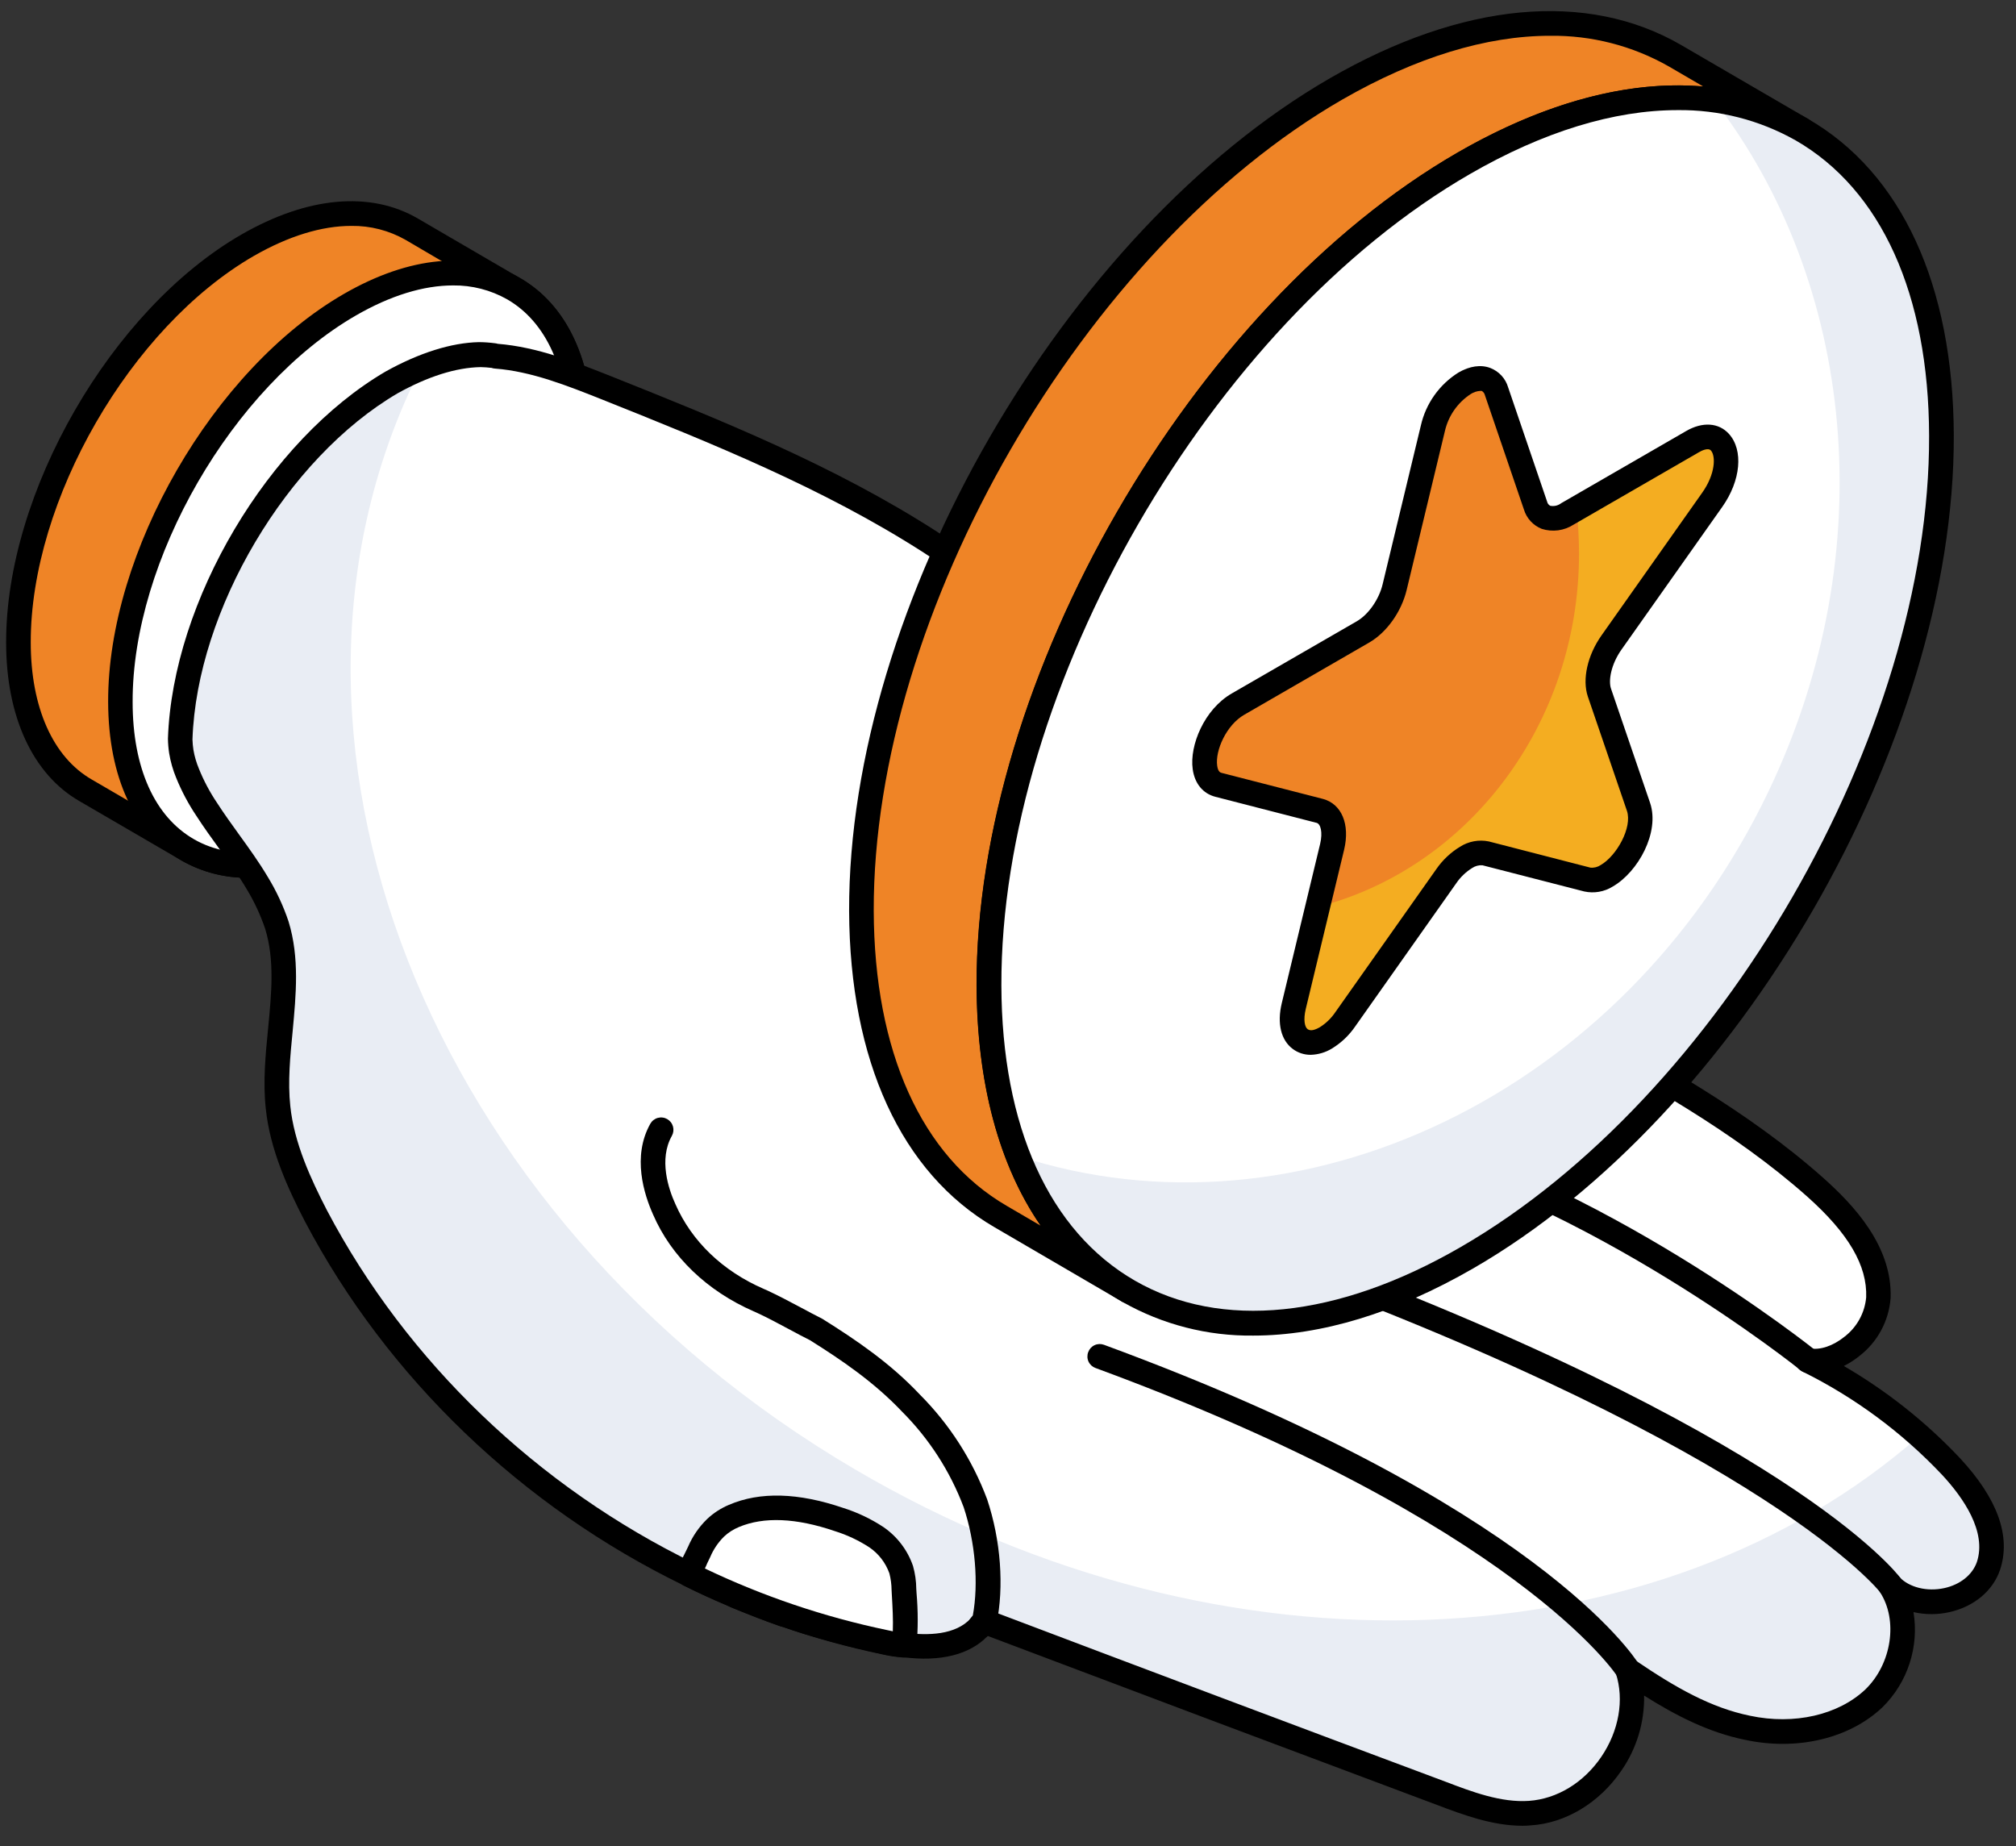
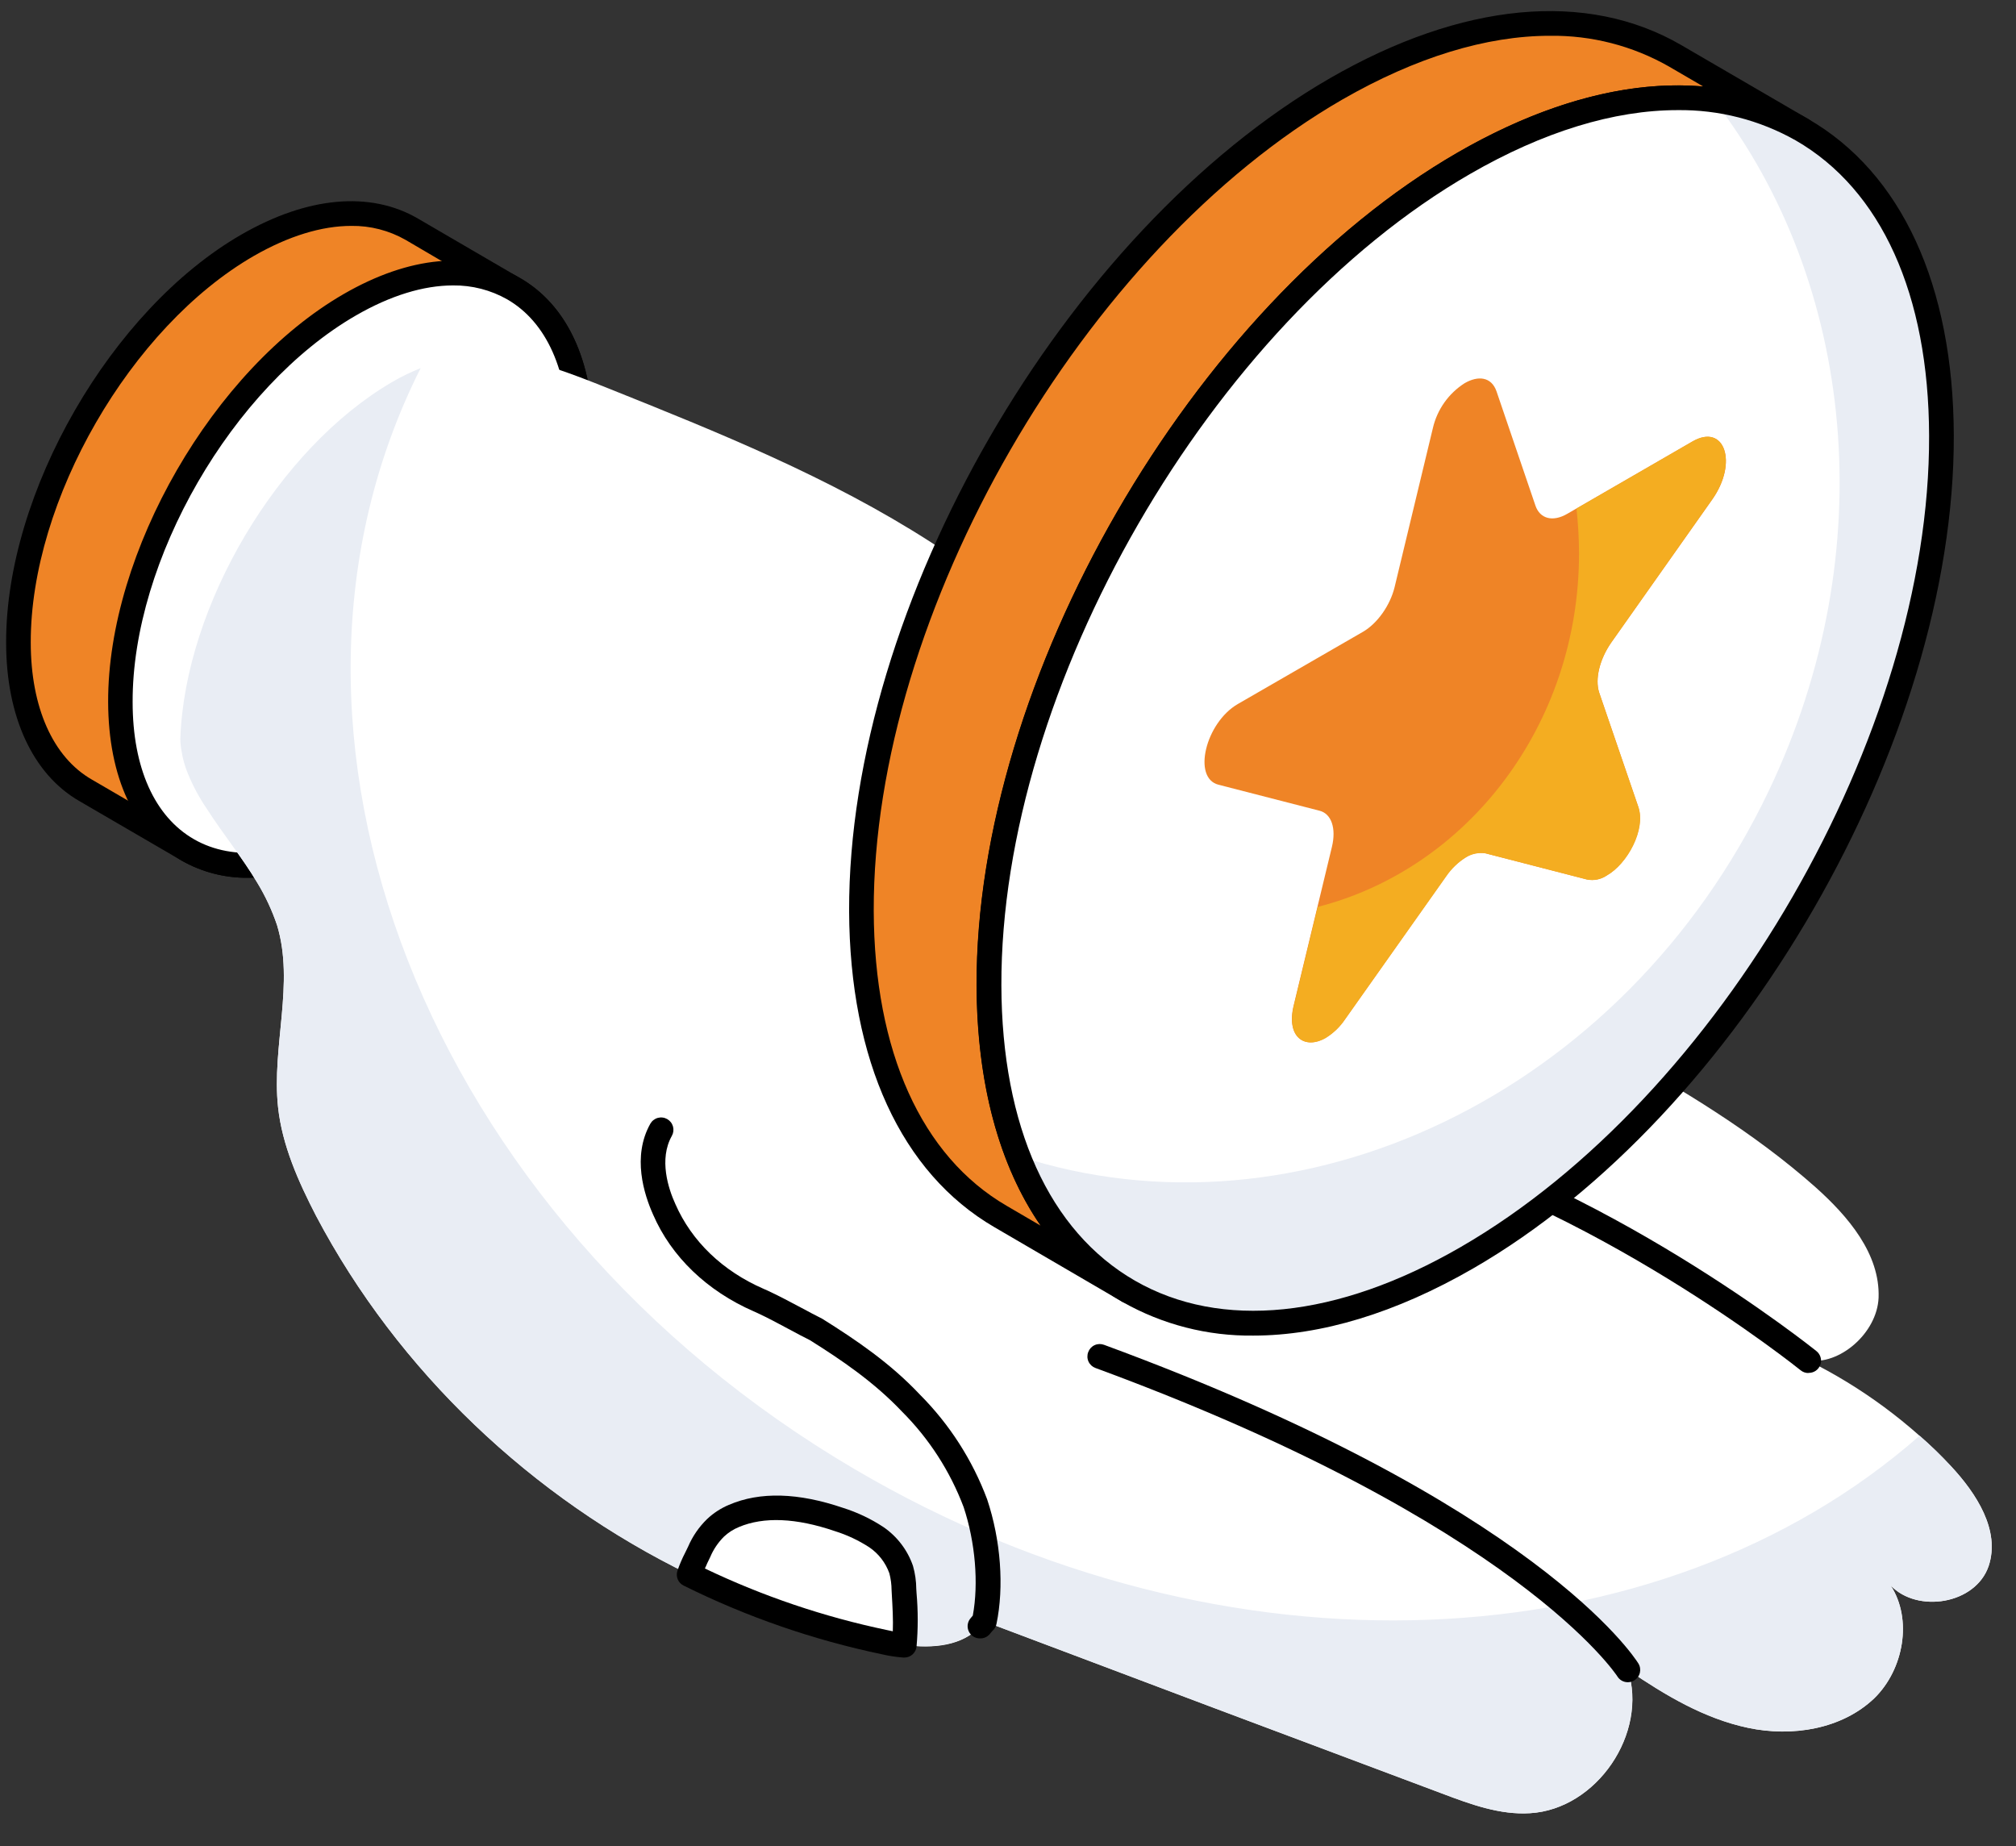
<svg xmlns="http://www.w3.org/2000/svg" width="95" height="87" viewBox="0 0 95 87" fill="none">
  <rect x="0" y="0" width="95" height="87" fill="#333333" stroke="none" />
  <g clip-path="url(#clip0_2279_8408)">
    <path d="M24.211 13.611C22.241 12.46 19.501 12.618 16.487 14.364C10.508 17.826 5.661 26.201 5.678 33.087C5.678 36.511 6.894 38.91 8.846 40.041L4.033 37.25C2.081 36.118 0.865 33.702 0.865 30.278C0.848 23.409 5.678 15.017 11.672 11.555C14.688 9.83 17.425 9.655 19.398 10.802L24.211 13.611Z" fill="#EF8426" />
    <path d="M27.367 20.564C27.396 27.451 22.543 35.834 16.556 39.292C13.535 41.037 10.804 41.182 8.827 40.034L4.033 37.244C2.087 36.124 0.866 33.698 0.866 30.283C0.852 23.411 5.677 15.012 11.677 11.555C14.685 9.83 17.429 9.651 19.408 10.788L24.115 13.55C26.117 14.664 27.367 17.091 27.367 20.564Z" fill="#EF8426" />
    <path d="M11.701 41.36C10.591 41.373 9.497 41.088 8.534 40.536L3.74 37.746C1.545 36.484 0.289 33.763 0.289 30.283C0.269 23.213 5.241 14.585 11.377 11.051C14.493 9.258 17.446 8.991 19.692 10.297L24.416 13.051C26.696 14.305 27.958 16.972 27.958 20.556C27.987 27.608 23.007 36.235 16.858 39.788C15.047 40.835 13.295 41.36 11.701 41.36ZM16.555 10.644C15.162 10.644 13.6 11.12 11.966 12.057C6.152 15.407 1.435 23.583 1.449 30.273C1.449 33.328 2.496 35.681 4.325 36.731L9.119 39.523C11.004 40.616 13.542 40.356 16.267 38.781C22.096 35.414 26.813 27.238 26.784 20.565C26.784 17.424 25.738 15.12 23.833 14.071L19.111 11.302C18.332 10.859 17.45 10.632 16.555 10.644Z" fill="black" />
    <path d="M16.489 14.361C22.479 10.909 27.355 13.674 27.375 20.556C27.394 27.438 22.548 35.829 16.56 39.286C10.572 42.743 5.696 39.972 5.676 33.083C5.657 26.193 10.501 17.818 16.489 14.361Z" fill="white" />
    <path d="M11.694 41.36C10.6 41.373 9.522 41.096 8.57 40.557C6.34 39.274 5.107 36.62 5.096 33.079C5.075 26.022 10.056 17.398 16.2 13.852C19.297 12.063 22.238 11.793 24.483 13.085C26.729 14.377 27.946 17.02 27.956 20.55C27.975 27.61 22.995 36.239 16.852 39.786C15.044 40.835 13.295 41.36 11.694 41.36ZM21.348 13.449C19.96 13.449 18.399 13.925 16.773 14.864C10.952 18.224 6.227 26.396 6.25 33.081C6.25 36.183 7.287 38.48 9.144 39.546C11 40.612 13.554 40.352 16.263 38.779C22.085 35.418 26.809 27.242 26.784 20.563C26.784 17.465 25.751 15.171 23.897 14.103C23.12 13.664 22.241 13.438 21.348 13.449Z" fill="black" />
    <path d="M93.712 73.789C93.094 75.601 90.347 76.025 89.089 74.704C90.134 76.301 89.71 78.669 88.322 80.021C86.788 81.484 84.439 81.856 82.378 81.415C80.316 80.974 78.476 79.881 76.731 78.694L76.708 78.669C77.682 81.672 75.241 85.25 72.106 85.434C70.687 85.53 69.293 85.018 67.947 84.504C60.745 81.812 53.559 79.11 46.39 76.399C46.388 76.4 46.385 76.401 46.383 76.401C46.38 76.401 46.377 76.4 46.375 76.399C46.321 76.477 46.262 76.552 46.199 76.623C45.37 77.557 43.971 77.689 42.632 77.513C42.319 77.492 42.008 77.445 41.702 77.373C40.724 77.166 39.771 76.932 38.826 76.656C38.224 76.493 37.643 76.307 37.062 76.096C36.996 76.092 36.931 76.077 36.87 76.052C36.22 75.818 35.568 75.563 34.943 75.306C34.783 75.246 34.628 75.177 34.477 75.097C33.8 74.817 33.152 74.522 32.502 74.192C25.085 70.589 18.761 64.614 14.903 57.293C14.062 55.68 13.295 53.962 13.103 52.167C12.798 49.31 13.891 46.333 13.053 43.591C12.82 42.892 12.508 42.222 12.125 41.593C11.404 40.381 10.497 39.292 9.751 38.13C9.392 37.596 9.088 37.027 8.846 36.431C8.707 36.094 8.606 35.743 8.545 35.384C8.517 35.193 8.501 35.001 8.497 34.809C8.706 28.535 13.099 21.141 18.468 18.004C19.931 17.191 21.344 16.725 22.579 16.702H22.652C22.861 16.705 23.07 16.721 23.277 16.75C23.311 16.747 23.344 16.755 23.373 16.773C25.183 16.909 26.928 17.607 28.627 18.284C33.856 20.376 39.11 22.491 43.85 25.538C51.755 30.627 57.847 38.155 65.632 43.456C72.115 47.897 79.693 50.743 85.551 55.939C87.085 57.31 88.598 59.076 88.525 61.145C88.456 62.819 86.665 64.355 85.179 64.098C87.712 65.351 90.002 67.043 91.944 69.095C93.131 70.37 94.27 72.109 93.712 73.789Z" fill="white" />
    <path d="M93.712 73.785C93.102 75.601 90.341 76.023 89.093 74.7C90.138 76.299 89.702 78.667 88.326 80.017C86.792 81.486 84.447 81.848 82.368 81.413C80.29 80.978 78.474 79.879 76.731 78.696L76.702 78.667C77.676 81.674 75.233 85.25 72.1 85.438C70.691 85.524 69.295 85.016 67.943 84.507C60.737 81.806 53.55 79.104 46.381 76.4H46.365L46.191 76.617C45.364 77.547 43.969 77.679 42.632 77.505C42.318 77.492 42.007 77.448 41.702 77.373C40.715 77.156 39.769 76.924 38.81 76.646C38.214 76.487 37.633 76.299 37.052 76.096C36.987 76.087 36.923 76.072 36.861 76.052C36.209 75.82 35.555 75.557 34.93 75.296C34.769 75.24 34.614 75.172 34.464 75.093C33.796 74.817 33.142 74.517 32.489 74.192C25.078 70.589 18.758 64.616 14.892 57.293C14.062 55.68 13.295 53.966 13.103 52.167C12.798 49.32 13.887 46.34 13.059 43.594C12.82 42.9 12.509 42.232 12.129 41.604C11.404 40.383 10.503 39.293 9.761 38.131C9.396 37.599 9.089 37.029 8.846 36.431C8.708 36.095 8.61 35.744 8.555 35.386C8.519 35.196 8.5 35.003 8.497 34.81C8.716 28.534 13.099 21.137 18.48 18C18.91 17.749 19.359 17.531 19.822 17.346C11.185 34.48 20.029 57.344 40.285 69.233C57.78 79.52 78.267 78.372 90.458 67.649C90.98 68.099 91.475 68.579 91.94 69.087C93.131 70.37 94.264 72.109 93.712 73.785Z" fill="#E9EDF4" />
-     <path d="M71.749 86.029C70.301 86.029 68.884 85.488 67.722 85.049C60.651 82.403 53.591 79.748 46.544 77.084C45.698 77.971 44.312 78.314 42.542 78.084C42.208 78.061 41.876 78.01 41.55 77.933C40.513 77.71 39.558 77.475 38.642 77.21C38.066 77.049 37.491 76.869 36.916 76.662C36.841 76.651 36.768 76.632 36.697 76.606C36.001 76.357 35.34 76.098 34.705 75.839C34.522 75.772 34.343 75.691 34.172 75.597C33.549 75.344 32.887 75.04 32.226 74.708C24.588 70.999 18.245 64.907 14.374 57.562C13.569 56.01 12.721 54.168 12.524 52.233C12.387 50.973 12.512 49.7 12.633 48.471C12.794 46.81 12.947 45.242 12.497 43.767C12.275 43.112 11.982 42.483 11.623 41.892C11.239 41.24 10.771 40.602 10.328 39.986C9.96 39.476 9.594 38.97 9.26 38.452C8.879 37.885 8.558 37.281 8.301 36.648C8.148 36.278 8.037 35.892 7.972 35.497C7.937 35.27 7.918 35.041 7.914 34.811C8.129 28.335 12.637 20.74 18.176 17.503C19.758 16.623 21.273 16.148 22.569 16.121C22.826 16.123 23.082 16.141 23.336 16.175C23.377 16.179 23.416 16.188 23.455 16.2C25.329 16.351 27.099 17.055 28.809 17.734C33.986 19.802 39.307 21.933 44.149 25.049C48.306 27.722 52.01 31.106 55.59 34.377C58.862 37.367 62.244 40.458 65.945 42.977C68.51 44.736 71.314 46.27 74.012 47.754C78.113 50.007 82.356 52.334 85.921 55.504C87.323 56.756 89.181 58.704 89.091 61.165C89.051 61.695 88.9 62.212 88.648 62.681C88.396 63.15 88.048 63.561 87.628 63.887C87.399 64.073 87.151 64.233 86.888 64.365C88.907 65.538 90.747 66.997 92.35 68.696C94.136 70.614 94.774 72.393 94.247 73.973C93.907 74.967 93.02 75.699 91.867 75.962C91.309 76.088 90.729 76.088 90.17 75.962C90.303 76.772 90.239 77.601 89.984 78.381C89.73 79.161 89.292 79.869 88.707 80.445C87.156 81.919 84.68 82.508 82.232 81.979C80.506 81.63 78.936 80.817 77.475 79.893C77.498 81.158 77.122 82.399 76.399 83.438C75.365 84.953 73.762 85.915 72.113 86.011C72.002 86.023 71.876 86.029 71.749 86.029ZM46.525 75.835L46.586 75.854C53.761 78.571 60.945 81.273 68.138 83.96C69.352 84.424 70.739 84.949 72.054 84.855C73.369 84.761 74.621 84.006 75.454 82.786C76.286 81.567 76.548 80.09 76.144 78.851C76.098 78.727 76.097 78.591 76.14 78.465C76.184 78.34 76.269 78.234 76.382 78.164C76.494 78.094 76.628 78.066 76.759 78.083C76.89 78.1 77.012 78.162 77.103 78.259C78.963 79.521 80.623 80.468 82.472 80.846C84.548 81.287 86.631 80.811 87.908 79.599C89.144 78.397 89.453 76.34 88.59 75.02C88.543 74.961 88.508 74.892 88.487 74.819C88.467 74.746 88.461 74.67 88.469 74.595C88.478 74.519 88.502 74.446 88.539 74.38C88.576 74.314 88.626 74.255 88.685 74.208C88.745 74.161 88.813 74.126 88.886 74.106C88.959 74.085 89.035 74.079 89.111 74.088C89.186 74.096 89.259 74.12 89.325 74.157C89.392 74.194 89.45 74.244 89.497 74.303C89.973 74.802 90.807 75.007 91.622 74.83C92.373 74.665 92.945 74.205 93.156 73.603C93.629 72.175 92.525 70.578 91.514 69.49C89.622 67.486 87.388 65.836 84.916 64.616C84.791 64.555 84.692 64.45 84.638 64.321C84.584 64.192 84.579 64.049 84.623 63.916C84.667 63.784 84.757 63.673 84.877 63.602C84.997 63.532 85.138 63.507 85.275 63.533C85.773 63.627 86.381 63.416 86.909 62.992C87.201 62.77 87.444 62.49 87.621 62.169C87.799 61.848 87.907 61.493 87.94 61.128C87.994 59.631 87.11 58.12 85.16 56.38C81.691 53.299 77.509 51.002 73.463 48.781C70.735 47.284 67.914 45.735 65.3 43.946C61.531 41.38 58.118 38.26 54.816 35.244C51.27 32.004 47.604 28.656 43.529 26.04C38.776 22.988 33.505 20.878 28.406 18.838C26.738 18.175 25.037 17.496 23.325 17.367C23.272 17.365 23.219 17.354 23.17 17.335C22.996 17.314 22.822 17.301 22.648 17.298C21.48 17.319 20.155 17.745 18.746 18.527C13.528 21.576 9.274 28.746 9.07 34.845C9.075 35.008 9.09 35.17 9.114 35.33C9.166 35.636 9.253 35.934 9.373 36.22C9.601 36.787 9.889 37.328 10.23 37.834C10.556 38.339 10.909 38.828 11.264 39.321C11.724 39.957 12.2 40.615 12.616 41.315C13.022 41.978 13.352 42.686 13.599 43.424C14.121 45.131 13.948 46.889 13.791 48.588C13.676 49.761 13.557 50.973 13.68 52.118C13.86 53.861 14.654 55.569 15.406 57.027C19.162 64.154 25.319 70.066 32.742 73.672C33.386 73.993 34.023 74.286 34.686 74.564C34.8 74.625 34.918 74.679 35.039 74.725C35.767 75.024 36.412 75.277 37.052 75.505C37.118 75.509 37.183 75.525 37.244 75.551C37.819 75.758 38.375 75.935 38.97 76.098C39.867 76.357 40.797 76.589 41.821 76.805C42.1 76.873 42.385 76.917 42.672 76.938C43.704 77.068 45.036 77.055 45.761 76.24C45.809 76.184 45.857 76.125 45.901 76.063C45.95 75.995 46.013 75.938 46.087 75.897C46.16 75.855 46.241 75.83 46.325 75.824C46.392 75.816 46.459 75.82 46.525 75.835Z" fill="black" />
-     <path d="M89.087 75.283C88.997 75.282 88.908 75.262 88.828 75.222C88.748 75.182 88.677 75.124 88.623 75.053C88.573 74.986 83.392 68.399 59.97 59.776C59.825 59.723 59.708 59.615 59.643 59.475C59.579 59.335 59.572 59.176 59.626 59.031C59.679 58.887 59.787 58.769 59.927 58.705C60.066 58.64 60.226 58.634 60.37 58.687C84.23 67.469 89.347 74.079 89.555 74.355C89.621 74.441 89.662 74.544 89.673 74.652C89.683 74.76 89.663 74.87 89.614 74.967C89.565 75.064 89.49 75.145 89.396 75.201C89.303 75.257 89.195 75.285 89.087 75.283Z" fill="black" />
    <path d="M76.71 79.265C76.611 79.266 76.514 79.241 76.428 79.194C76.341 79.146 76.269 79.077 76.217 78.993C76.173 78.922 71.486 71.772 51.623 64.459C51.551 64.433 51.485 64.393 51.428 64.341C51.372 64.289 51.326 64.227 51.294 64.157C51.262 64.087 51.244 64.012 51.242 63.935C51.24 63.858 51.252 63.782 51.28 63.711C51.306 63.639 51.346 63.573 51.397 63.516C51.449 63.46 51.511 63.414 51.581 63.383C51.65 63.35 51.725 63.333 51.802 63.33C51.878 63.328 51.954 63.34 52.026 63.367C72.351 70.846 77.014 78.075 77.204 78.379C77.245 78.444 77.272 78.516 77.284 78.592C77.296 78.667 77.293 78.744 77.276 78.818C77.258 78.893 77.225 78.963 77.18 79.024C77.135 79.086 77.078 79.138 77.013 79.177C76.922 79.235 76.817 79.265 76.71 79.265Z" fill="black" />
    <path d="M85.218 64.696C85.084 64.697 84.954 64.651 84.851 64.566C84.754 64.487 74.924 56.603 64.595 54.02C64.446 53.982 64.317 53.887 64.238 53.755C64.159 53.623 64.136 53.465 64.173 53.316C64.21 53.167 64.306 53.038 64.438 52.959C64.57 52.88 64.728 52.857 64.877 52.894C75.459 55.531 85.484 63.575 85.586 63.655C85.683 63.729 85.754 63.832 85.789 63.949C85.825 64.066 85.821 64.191 85.781 64.306C85.74 64.421 85.663 64.52 85.563 64.589C85.462 64.658 85.341 64.693 85.219 64.689L85.218 64.696Z" fill="black" />
    <path d="M46.187 77.2C46.074 77.203 45.962 77.173 45.865 77.112C45.769 77.051 45.693 76.964 45.647 76.86C45.6 76.756 45.586 76.641 45.605 76.529C45.624 76.416 45.676 76.313 45.754 76.23C45.785 76.197 45.812 76.161 45.842 76.124C46.122 74.606 45.959 72.673 45.411 71.018C44.773 69.325 43.781 67.787 42.5 66.508C41.185 65.118 39.639 64.071 38.161 63.145C37.854 62.994 37.507 62.808 37.162 62.622C36.678 62.363 36.203 62.106 35.704 61.874L35.513 61.788C33.319 60.829 31.637 59.216 30.778 57.235C30.349 56.277 29.777 54.495 30.646 52.948C30.684 52.881 30.734 52.823 30.795 52.776C30.855 52.729 30.924 52.694 30.998 52.674C31.071 52.654 31.148 52.648 31.224 52.658C31.3 52.667 31.373 52.692 31.44 52.729C31.506 52.767 31.565 52.818 31.612 52.878C31.659 52.938 31.693 53.007 31.714 53.081C31.734 53.155 31.739 53.232 31.73 53.308C31.721 53.383 31.696 53.457 31.659 53.523C31.039 54.624 31.497 56.016 31.825 56.733C32.592 58.487 34.053 59.889 35.979 60.727L36.191 60.821C36.719 61.066 37.217 61.335 37.725 61.603C38.063 61.784 38.4 61.966 38.745 62.138C40.335 63.132 41.955 64.23 43.347 65.711C44.744 67.111 45.824 68.794 46.517 70.646C47.161 72.575 47.322 74.769 46.956 76.523C46.93 76.65 46.863 76.764 46.764 76.847C46.72 76.905 46.674 76.96 46.626 77.012C46.571 77.073 46.503 77.122 46.427 77.154C46.352 77.186 46.27 77.202 46.187 77.2Z" fill="black" />
    <path d="M42.609 77.519C42.297 77.495 41.986 77.447 41.681 77.377C38.49 76.709 35.397 75.638 32.477 74.19C32.611 73.823 32.77 73.465 32.953 73.12C33.134 72.701 33.395 72.322 33.72 72.002C33.975 71.758 34.274 71.563 34.6 71.427C36.145 70.761 37.953 71.043 39.547 71.594C40.17 71.787 40.762 72.067 41.307 72.426C41.848 72.796 42.257 73.329 42.473 73.948C42.569 74.324 42.617 74.711 42.615 75.099C42.684 75.904 42.682 76.714 42.609 77.519Z" fill="white" />
    <path d="M42.609 78.102H42.563C42.221 78.076 41.882 78.024 41.548 77.946C38.314 77.269 35.178 76.183 32.218 74.713C32.093 74.653 31.994 74.55 31.939 74.422C31.885 74.294 31.878 74.151 31.921 74.019C32.022 73.722 32.146 73.433 32.291 73.155L32.425 72.879C32.634 72.39 32.938 71.949 33.319 71.578C33.619 71.294 33.969 71.067 34.35 70.907C35.815 70.276 37.62 70.332 39.731 71.051C40.404 71.263 41.044 71.567 41.633 71.956C42.28 72.401 42.768 73.042 43.023 73.785C43.123 74.138 43.175 74.502 43.178 74.869L43.19 75.061C43.264 75.903 43.264 76.749 43.19 77.592C43.174 77.734 43.105 77.865 42.998 77.959C42.89 78.053 42.752 78.104 42.609 78.102ZM33.213 73.904C35.947 75.212 38.829 76.187 41.796 76.807L42.072 76.865C42.093 76.307 42.06 75.739 42.026 75.151L42.014 74.924C42.012 74.659 41.977 74.394 41.911 74.136C41.732 73.632 41.396 73.198 40.952 72.9C40.452 72.577 39.911 72.323 39.343 72.146C37.516 71.521 35.99 71.458 34.816 71.954C34.558 72.06 34.322 72.212 34.118 72.403C33.842 72.677 33.621 73.003 33.47 73.362L33.326 73.661C33.294 73.743 33.255 73.824 33.217 73.904H33.213Z" fill="black" />
    <path d="M84.943 6.123C80.863 3.751 75.224 4.096 68.98 7.694C56.586 14.85 46.563 32.191 46.605 46.427C46.632 53.498 49.129 58.476 53.154 60.819L47.148 57.31C43.121 54.967 40.629 49.989 40.6 42.918C40.558 28.677 50.58 11.335 62.975 4.185C69.218 0.587 74.863 0.256 78.938 2.628L84.943 6.123Z" fill="#EF8426" />
    <path d="M53.153 61.408C53.051 61.408 52.95 61.38 52.862 61.328L52.831 61.308L46.851 57.819C42.471 55.266 40.042 49.978 40.013 42.927C39.972 28.525 50.139 10.921 62.678 3.682C68.903 0.097 74.781 -0.458 79.227 2.125L85.227 5.617C85.293 5.655 85.351 5.705 85.397 5.765C85.444 5.825 85.478 5.894 85.498 5.968C85.518 6.041 85.523 6.117 85.514 6.193C85.504 6.268 85.48 6.341 85.442 6.407C85.404 6.473 85.354 6.531 85.293 6.577C85.233 6.624 85.165 6.658 85.091 6.678C85.018 6.698 84.941 6.703 84.866 6.694C84.79 6.684 84.718 6.66 84.652 6.622C80.591 4.265 75.133 4.827 69.281 8.2C57.065 15.252 47.157 32.404 47.198 46.433C47.222 53.044 49.437 57.97 53.437 60.311L53.452 60.323C53.569 60.383 53.661 60.482 53.714 60.602C53.767 60.722 53.777 60.857 53.743 60.984C53.709 61.111 53.632 61.222 53.526 61.299C53.42 61.376 53.29 61.415 53.159 61.408H53.153ZM73.036 1.686C70.052 1.686 66.727 2.695 63.257 4.689C51.038 11.742 41.133 28.893 41.173 42.922C41.198 49.545 43.422 54.478 47.432 56.814L49.035 57.75C47.083 54.917 46.034 51.054 46.017 46.436C45.974 32.034 56.141 14.43 68.681 7.191C72.802 4.817 76.765 3.771 80.261 4.075L78.639 3.13C76.933 2.158 74.999 1.66 73.036 1.686Z" fill="black" />
    <path d="M68.978 7.696C81.381 0.534 91.447 6.28 91.488 20.522C91.528 34.763 81.526 52.106 69.124 59.262C56.722 66.418 46.647 60.66 46.607 46.431C46.567 32.201 56.586 14.85 68.978 7.696Z" fill="white" />
    <path d="M80.771 4.723C87.375 13.273 88.765 25.936 83.342 37.28C76.502 51.592 61.211 58.787 47.978 54.468C51.132 62.558 59.433 64.867 69.122 59.277C81.52 52.104 91.53 34.757 91.49 20.521C91.461 11.243 87.179 5.573 80.771 4.723Z" fill="#E9EDF4" />
    <path d="M59.061 62.932C56.906 62.959 54.782 62.414 52.906 61.352C48.496 58.81 46.045 53.512 46.024 46.436C45.984 32.034 56.15 14.429 68.687 7.191C74.89 3.611 80.754 3.043 85.194 5.599C89.605 8.138 92.047 13.438 92.069 20.521C92.109 34.927 81.946 52.543 69.415 59.77C65.774 61.87 62.25 62.932 59.061 62.932ZM79.049 5.189C76.063 5.189 72.733 6.2 69.27 8.2C57.053 15.252 47.148 32.404 47.188 46.434C47.207 53.078 49.443 58.02 53.485 60.346C57.527 62.671 63.009 62.129 68.825 58.764C81.043 51.713 90.953 34.559 90.905 20.529C90.887 13.879 88.652 8.936 84.615 6.614C82.918 5.655 80.998 5.164 79.049 5.189Z" fill="black" />
    <path d="M69.017 18.056C69.647 17.691 70.278 17.745 70.52 18.439L72.355 23.825C72.568 24.45 73.178 24.606 73.856 24.209L79.749 20.805C81.273 19.925 81.916 21.8 80.681 23.543L75.931 30.268C75.381 31.052 75.153 31.994 75.356 32.625L77.199 38.013C77.559 39.081 76.687 40.697 75.703 41.259C75.43 41.438 75.099 41.502 74.779 41.439L70 40.206C69.678 40.148 69.345 40.217 69.072 40.398C68.705 40.622 68.39 40.922 68.146 41.276L63.389 48.014C63.149 48.372 62.835 48.674 62.468 48.9C61.483 49.475 60.605 48.87 60.958 47.391L62.766 39.896C62.973 39.027 62.741 38.35 62.19 38.203L57.418 36.975C56.177 36.661 56.808 34.051 58.333 33.171L64.227 29.77C64.911 29.373 65.511 28.519 65.719 27.66L67.519 20.182C67.72 19.304 68.258 18.54 69.017 18.056Z" fill="#EF8426" />
    <path d="M75.931 30.272C75.375 31.07 75.149 31.997 75.356 32.632L77.207 38.03C77.567 39.083 76.695 40.714 75.701 41.263C75.568 41.352 75.418 41.414 75.261 41.445C75.104 41.476 74.942 41.475 74.785 41.443L70.004 40.21C69.68 40.163 69.35 40.231 69.071 40.402C68.709 40.633 68.397 40.935 68.154 41.29L63.389 48.024C63.151 48.383 62.837 48.686 62.471 48.912C61.493 49.468 60.607 48.881 60.967 47.393L62.095 42.732C69.161 40.927 74.409 34.147 74.409 26.073C74.407 25.368 74.366 24.664 74.288 23.963L79.747 20.805C81.266 19.917 81.912 21.798 80.679 23.541L75.931 30.272Z" fill="#F4AD21" />
-     <path d="M61.771 49.702C61.465 49.706 61.167 49.61 60.921 49.427C60.361 49.011 60.172 48.221 60.402 47.264L62.208 39.767C62.34 39.207 62.229 38.822 62.043 38.772L57.276 37.545C56.69 37.397 56.296 36.922 56.204 36.243C56.047 35.123 56.749 33.422 58.043 32.676L63.938 29.273C64.484 28.958 64.987 28.239 65.155 27.524L66.956 20.046C67.073 19.534 67.289 19.051 67.593 18.623C67.897 18.195 68.283 17.831 68.728 17.553C69.253 17.248 69.784 17.169 70.231 17.34C70.431 17.418 70.611 17.541 70.757 17.7C70.902 17.858 71.009 18.048 71.069 18.255L72.906 23.641C72.915 23.682 72.933 23.72 72.959 23.754C72.985 23.787 73.018 23.814 73.055 23.833C73.144 23.849 73.235 23.847 73.323 23.827C73.411 23.806 73.493 23.767 73.565 23.712L79.46 20.308C80.227 19.864 80.994 19.912 81.475 20.447C82.165 21.213 82.031 22.65 81.157 23.886L76.407 30.611C75.914 31.313 75.788 32.065 75.914 32.444L77.757 37.832C78.223 39.213 77.195 41.081 76.001 41.771C75.6 42.022 75.116 42.106 74.654 42.005L69.861 40.772C69.686 40.758 69.511 40.805 69.366 40.904C69.073 41.087 68.821 41.329 68.626 41.614L63.87 48.352C63.582 48.777 63.206 49.136 62.768 49.404C62.467 49.589 62.123 49.691 61.771 49.702ZM69.74 18.42C69.586 18.431 69.438 18.482 69.308 18.565C68.689 18.968 68.251 19.596 68.087 20.316L66.287 27.794C66.041 28.824 65.347 29.8 64.52 30.277L58.628 33.681C57.79 34.164 57.257 35.366 57.357 36.08C57.397 36.375 57.516 36.404 57.564 36.417L62.34 37.644C63.224 37.88 63.623 38.841 63.339 40.037L61.533 47.535C61.407 48.06 61.485 48.396 61.619 48.493C61.754 48.591 61.951 48.539 62.195 48.401C62.489 48.216 62.74 47.971 62.933 47.682L67.688 40.946C67.981 40.524 68.358 40.168 68.796 39.901C69.2 39.642 69.689 39.551 70.158 39.648L74.94 40.881C75.111 40.9 75.284 40.858 75.427 40.762C76.181 40.329 76.93 38.987 76.666 38.206L74.823 32.818C74.553 32.013 74.804 30.881 75.466 29.942L80.215 23.213C80.84 22.329 80.854 21.488 80.624 21.227C80.491 21.081 80.177 21.238 80.048 21.315L74.154 24.719C73.934 24.861 73.685 24.953 73.426 24.988C73.166 25.022 72.902 24.999 72.653 24.92C72.453 24.841 72.274 24.719 72.129 24.561C71.983 24.404 71.875 24.216 71.813 24.011L69.976 18.627C69.966 18.585 69.949 18.546 69.924 18.511C69.9 18.476 69.868 18.446 69.832 18.424C69.802 18.417 69.771 18.415 69.74 18.42Z" fill="black" />
  </g>
  <defs>
    <clipPath id="clip0_2279_8408">
      <rect width="94.16" height="85.504" fill="white" transform="translate(0.282 0.522)" />
    </clipPath>
  </defs>
</svg>